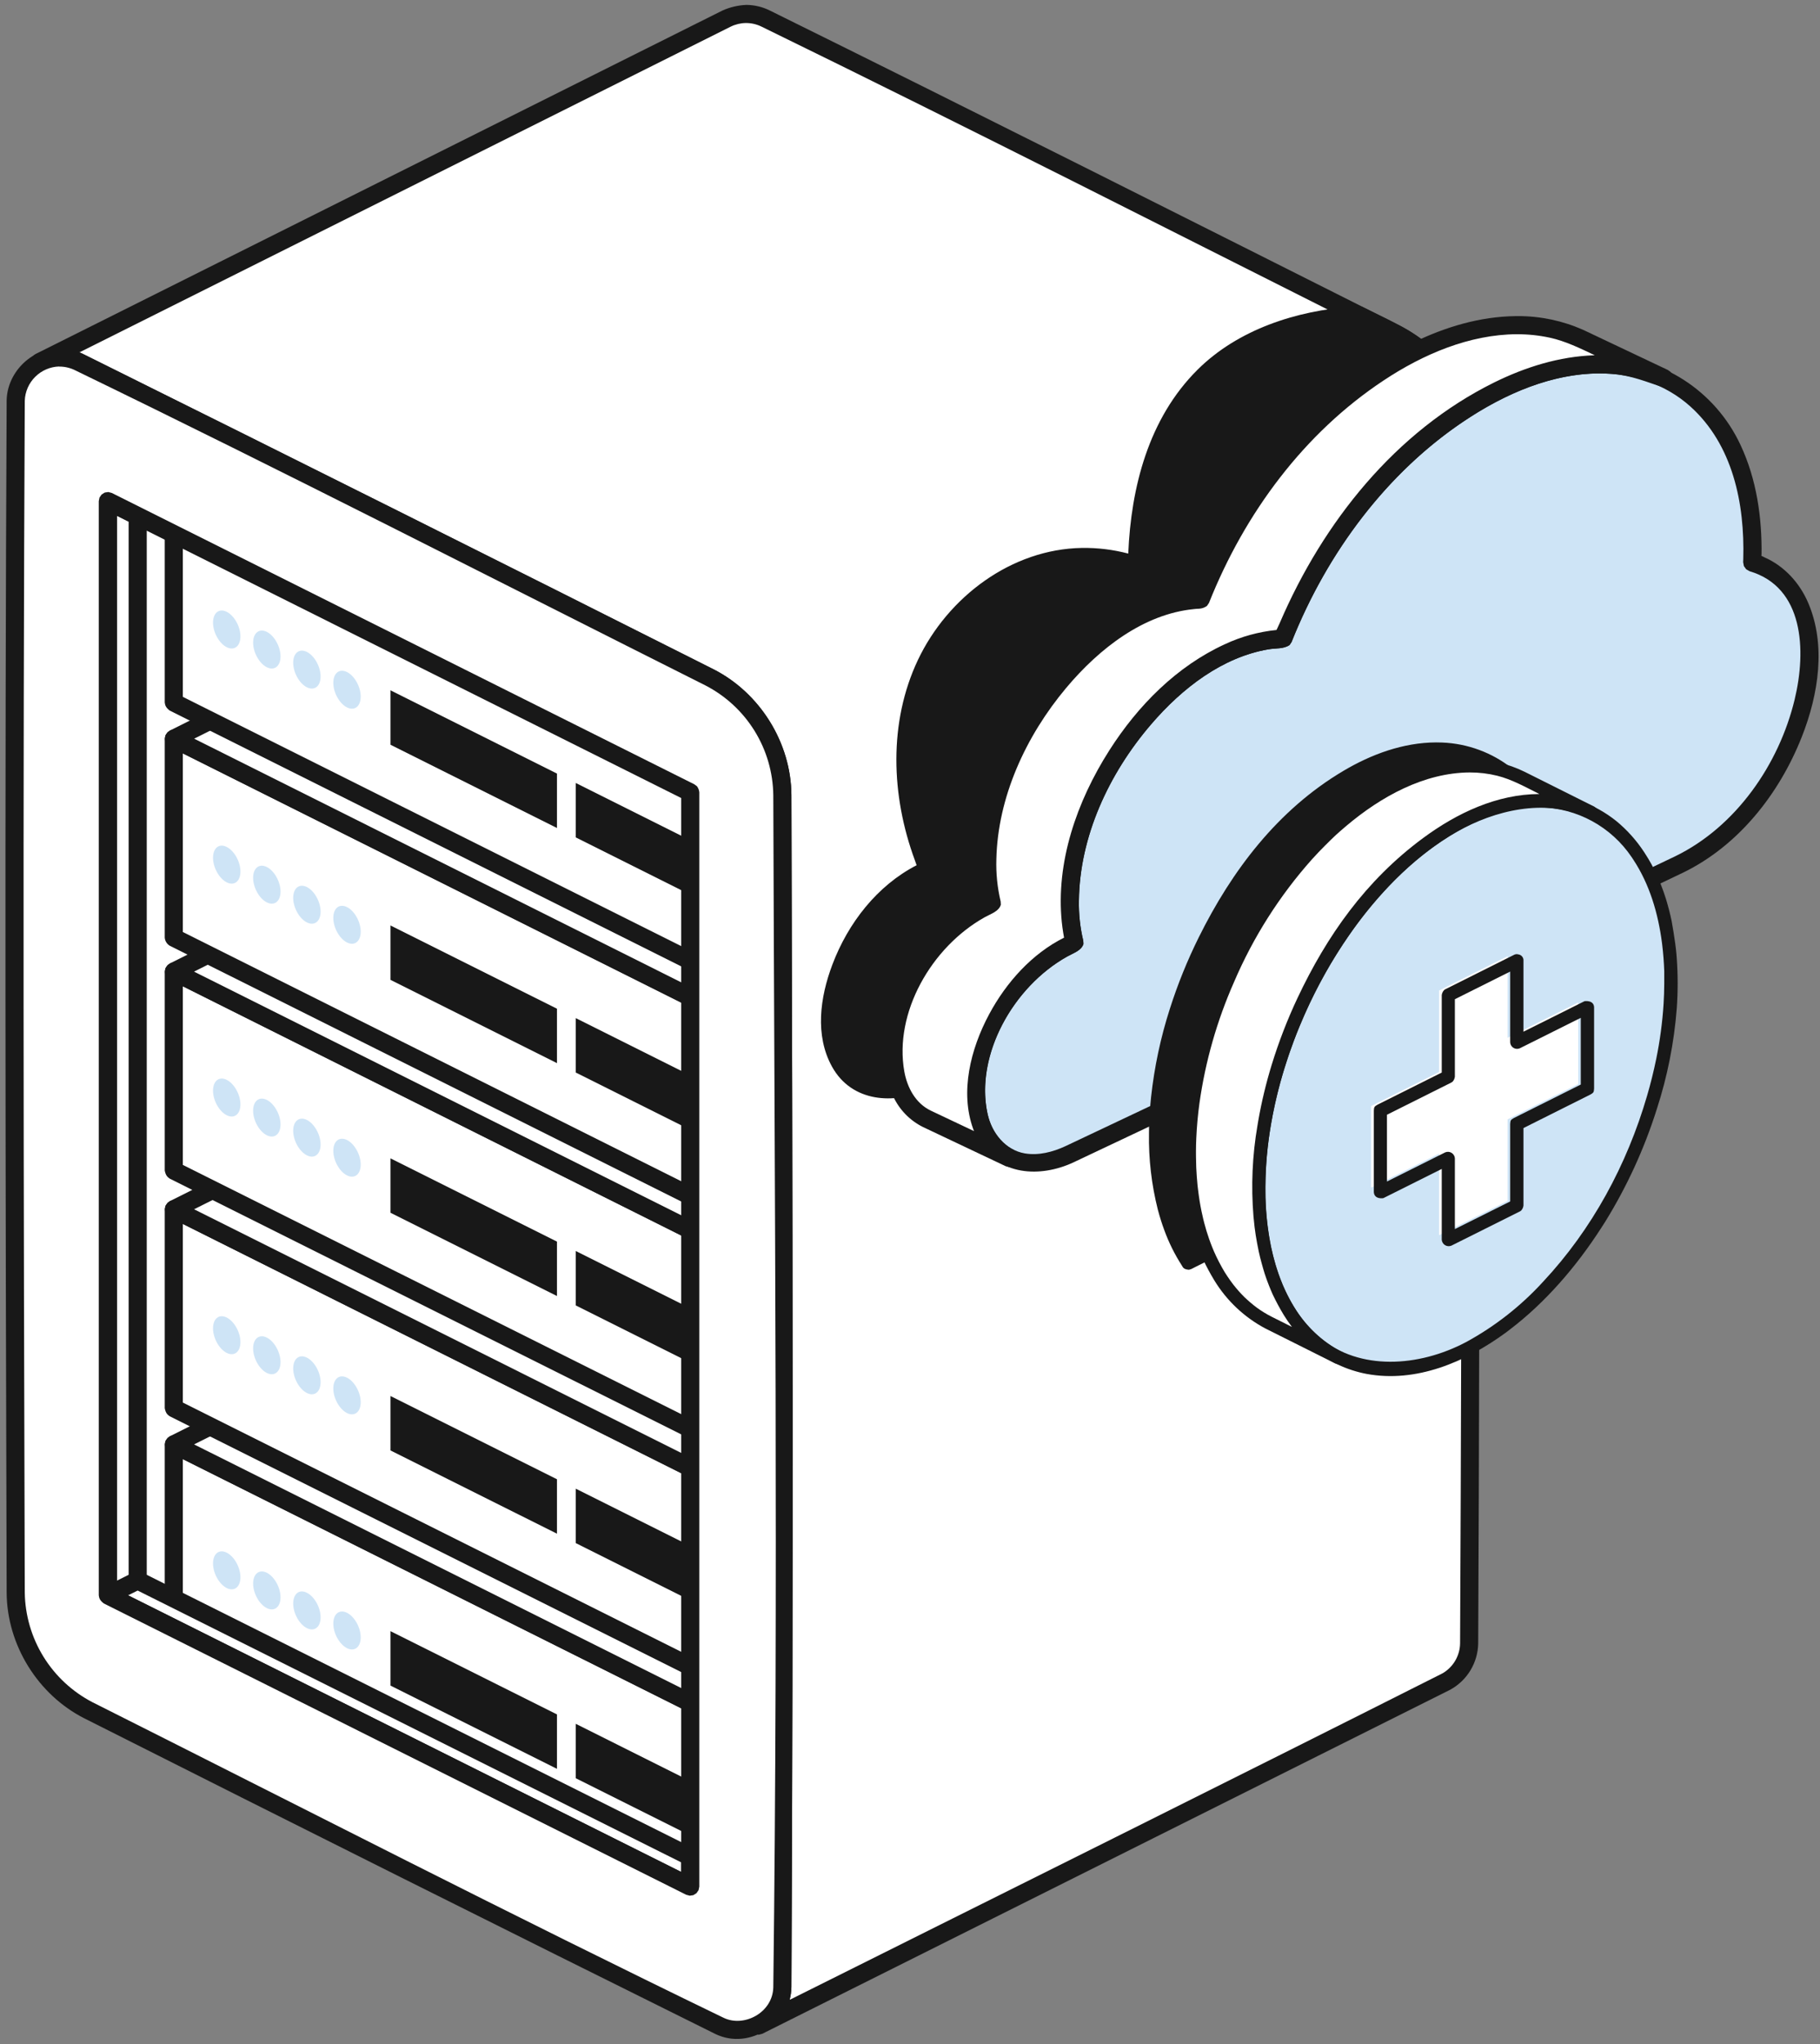
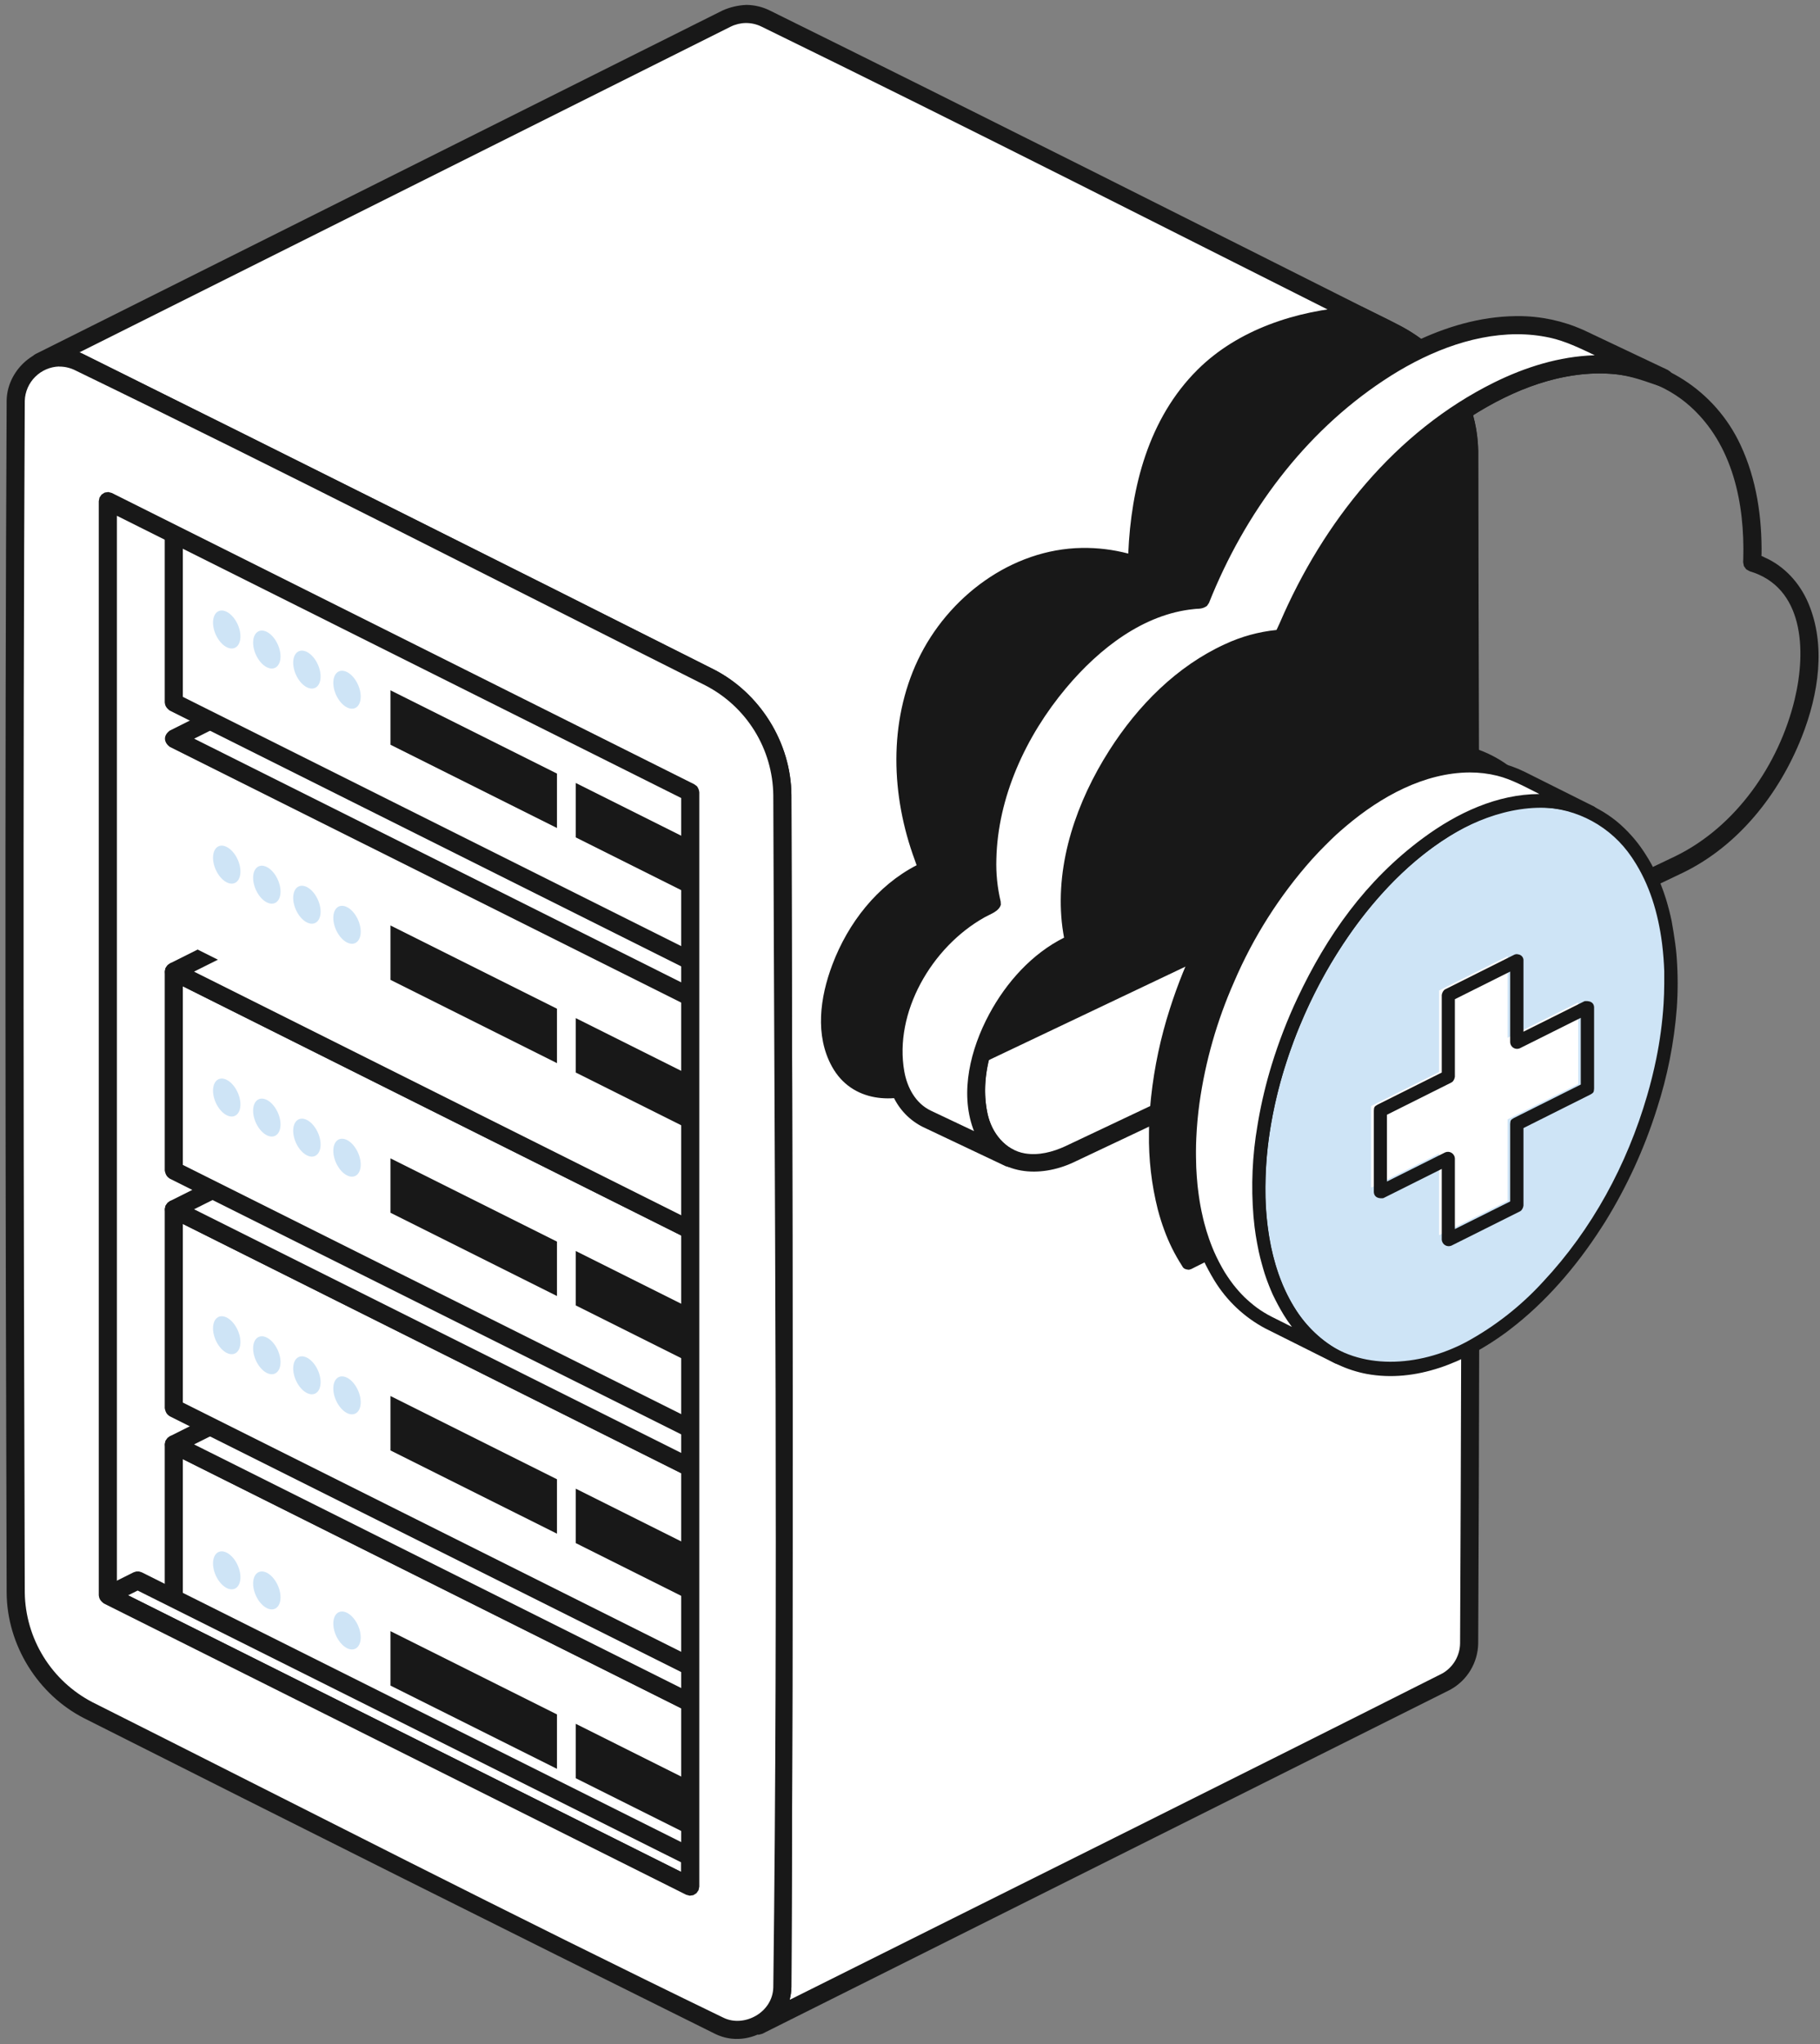
<svg xmlns="http://www.w3.org/2000/svg" width="179" height="201" viewBox="0 0 179 201" fill="none">
  <rect x="0" y="0" width="179" height="201" fill="#808080" stroke="none" />
  <g clip-path="url(#clip0_279_783)">
    <path fill-rule="evenodd" clip-rule="evenodd" d="M25.089 31.404L7.157 47.549L5.605 157.791L72.095 195.94L74.195 41.914L25.089 31.404Z" fill="white" />
    <path fill-rule="evenodd" clip-rule="evenodd" d="M25.276 30.532L74.382 41.051L74.665 41.165C74.788 41.254 74.89 41.369 74.963 41.502C75.036 41.635 75.078 41.783 75.087 41.935L72.986 195.957L72.905 196.315L72.686 196.614L72.366 196.795L72 196.833L71.652 196.72L5.155 158.561C4.993 158.426 4.797 158.314 4.708 157.775L6.26 47.538L6.339 47.181L6.554 46.887L24.486 30.741L24.719 30.589L24.989 30.516L25.268 30.532H25.276ZM8.043 47.951L6.502 157.277L71.225 194.413L73.294 42.632L25.355 32.37L8.043 47.951Z" fill="#181818" />
    <path fill-rule="evenodd" clip-rule="evenodd" d="M17.092 142.028V161.583L76.947 191.51V171.953L17.092 142.028Z" fill="white" />
    <path fill-rule="evenodd" clip-rule="evenodd" d="M17.49 141.23L77.353 171.156L77.613 171.349C77.745 171.523 77.825 171.731 77.846 171.949V191.51L77.773 191.863L77.567 192.157L77.258 192.35L76.902 192.402L76.556 192.309L16.693 162.379C16.518 162.246 16.308 162.136 16.202 161.582V142.027L16.273 141.674L16.481 141.38L16.787 141.187L17.144 141.135L17.49 141.228V141.23ZM17.983 161.031L76.055 190.068V172.504L17.983 143.476V161.039V161.031Z" fill="#181818" />
    <path fill-rule="evenodd" clip-rule="evenodd" d="M56.623 169.497V174.847L72.998 183.033V177.685L56.623 169.497Z" fill="#181818" />
    <path fill-rule="evenodd" clip-rule="evenodd" d="M38.404 160.388V165.739L54.779 173.925V168.574L38.404 160.388Z" fill="#181818" />
    <path fill-rule="evenodd" clip-rule="evenodd" d="M76.947 171.953V191.51L136.8 161.583V142.028L76.947 171.953Z" fill="white" />
    <path fill-rule="evenodd" clip-rule="evenodd" d="M137.106 141.189L137.412 141.382L137.618 141.676L137.691 142.029V161.574C137.651 161.792 137.647 162.032 137.198 162.371L77.353 192.307L77.004 192.4L76.648 192.348L76.342 192.155L76.136 191.861L76.063 191.508V171.953C76.165 171.399 76.381 171.289 76.556 171.156L136.401 141.23L136.75 141.137L137.106 141.189ZM77.838 172.504V190.068L135.908 161.031V143.476L77.838 172.504Z" fill="#181818" />
    <path fill-rule="evenodd" clip-rule="evenodd" d="M76.947 112.1L136.8 142.029L76.947 171.953L17.092 142.029L76.947 112.1Z" fill="white" />
    <path fill-rule="evenodd" clip-rule="evenodd" d="M77.084 111.218L77.345 111.303L137.198 141.23C137.714 141.615 137.922 142.275 137.198 142.824L77.353 172.75C77.227 172.804 77.091 172.832 76.954 172.832C76.817 172.832 76.682 172.804 76.556 172.75L16.693 142.824C16.177 142.439 15.969 141.778 16.693 141.23L76.548 111.303L76.808 111.218H77.084ZM19.084 142.023L76.947 170.956L134.807 142.027L76.947 113.095L19.084 142.027V142.023Z" fill="#181818" />
    <path fill-rule="evenodd" clip-rule="evenodd" d="M22.299 152.67C21.552 152.285 20.952 152.772 20.952 153.733C20.952 154.693 21.556 155.773 22.299 156.149C23.043 156.524 23.647 156.045 23.647 155.086C23.647 154.127 23.041 153.041 22.299 152.67Z" fill="#CEE4F6" />
    <path fill-rule="evenodd" clip-rule="evenodd" d="M26.242 154.643C25.495 154.271 24.895 154.747 24.895 155.706C24.895 156.665 25.501 157.75 26.242 158.122C26.983 158.494 27.59 158.02 27.59 157.059C27.59 156.098 26.983 155.018 26.242 154.643Z" fill="#CEE4F6" />
-     <path fill-rule="evenodd" clip-rule="evenodd" d="M30.184 156.613C29.437 156.228 28.836 156.715 28.836 157.675C28.836 158.636 29.442 159.716 30.184 160.09C30.925 160.463 31.531 159.988 31.531 159.027C31.531 158.066 30.925 156.984 30.184 156.613Z" fill="#CEE4F6" />
    <path fill-rule="evenodd" clip-rule="evenodd" d="M34.129 158.582C33.381 158.209 32.781 158.686 32.781 159.645C32.781 160.604 33.387 161.688 34.129 162.061C34.87 162.435 35.476 161.959 35.476 160.998C35.476 160.038 34.872 158.956 34.129 158.582Z" fill="#CEE4F6" />
    <path fill-rule="evenodd" clip-rule="evenodd" d="M17.092 118.908V138.463L76.947 168.391V148.834L17.092 118.908Z" fill="white" />
    <path fill-rule="evenodd" clip-rule="evenodd" d="M17.49 118.109L77.353 148.037L77.613 148.23C77.745 148.405 77.825 148.613 77.846 148.831V168.39L77.773 168.742L77.567 169.036L77.258 169.229L76.902 169.281L76.556 169.189L16.693 139.258C16.518 139.127 16.308 139.016 16.202 138.463V118.906L16.273 118.554L16.481 118.259L16.787 118.067L17.144 118.013L17.49 118.105V118.109ZM17.983 137.91L76.055 166.948V149.385L17.983 120.348V137.91Z" fill="#181818" />
    <path fill-rule="evenodd" clip-rule="evenodd" d="M56.623 146.376V151.726L72.998 159.915V154.564L56.623 146.376Z" fill="#181818" />
    <path fill-rule="evenodd" clip-rule="evenodd" d="M38.404 137.267V142.617L54.779 150.804V145.453L38.404 137.267Z" fill="#181818" />
    <path fill-rule="evenodd" clip-rule="evenodd" d="M76.947 148.834V168.391L136.8 138.463V118.908L76.947 148.834Z" fill="white" />
    <path fill-rule="evenodd" clip-rule="evenodd" d="M137.106 118.063L137.412 118.255L137.618 118.55L137.691 118.902V138.471C137.587 139.023 137.374 139.135 137.198 139.266L77.353 169.187L77.004 169.279L76.648 169.227L76.342 169.035L76.136 168.74L76.063 168.388V148.835C76.165 148.28 76.381 148.17 76.556 148.037L136.401 118.109L136.75 118.017L137.106 118.071V118.063ZM77.838 149.385V166.948L135.908 137.911V120.348L77.838 149.385Z" fill="#181818" />
    <path fill-rule="evenodd" clip-rule="evenodd" d="M76.947 88.98L136.8 118.908L76.947 148.835L17.092 118.908L76.947 88.98Z" fill="white" />
    <path fill-rule="evenodd" clip-rule="evenodd" d="M77.084 88.098L77.345 88.182L137.198 118.109C137.722 118.507 137.894 119.177 137.198 119.703L77.353 149.637C77.227 149.691 77.091 149.719 76.954 149.719C76.817 149.719 76.682 149.691 76.556 149.637L16.693 119.703C16.177 119.318 15.969 118.658 16.693 118.109L76.548 88.182L76.808 88.098H77.084ZM19.084 118.902L76.947 147.837L134.807 118.906L76.947 89.975L19.084 118.906V118.902Z" fill="#181818" />
    <path fill-rule="evenodd" clip-rule="evenodd" d="M22.299 129.549C21.552 129.175 20.952 129.651 20.952 130.612C20.952 131.572 21.556 132.654 22.299 133.028C23.043 133.401 23.647 132.926 23.647 131.965C23.647 131.004 23.041 129.922 22.299 129.549Z" fill="#CEE4F6" />
    <path fill-rule="evenodd" clip-rule="evenodd" d="M26.242 131.52C25.495 131.147 24.895 131.624 24.895 132.583C24.895 133.542 25.501 134.626 26.242 134.999C26.983 135.373 27.59 134.895 27.59 133.936C27.59 132.978 26.983 131.894 26.242 131.52Z" fill="#CEE4F6" />
    <path fill-rule="evenodd" clip-rule="evenodd" d="M30.184 133.492C29.437 133.118 28.836 133.594 28.836 134.554C28.836 135.515 29.442 136.597 30.184 136.971C30.925 137.344 31.531 136.867 31.531 135.906C31.531 134.945 30.925 133.865 30.184 133.492Z" fill="#CEE4F6" />
    <path fill-rule="evenodd" clip-rule="evenodd" d="M34.129 135.463C33.381 135.09 32.781 135.565 32.781 136.526C32.781 137.487 33.387 138.569 34.129 138.942C34.87 139.316 35.476 138.838 35.476 137.88C35.476 136.921 34.872 135.835 34.129 135.463Z" fill="#CEE4F6" />
    <path fill-rule="evenodd" clip-rule="evenodd" d="M17.092 95.539V115.094L76.947 145.02V125.465L17.092 95.539Z" fill="white" />
    <path fill-rule="evenodd" clip-rule="evenodd" d="M17.49 94.74L77.353 124.666L77.613 124.859C77.745 125.033 77.826 125.24 77.846 125.458V145.017L77.773 145.369L77.567 145.665L77.258 145.858L76.902 145.91L76.556 145.817L16.693 115.891C16.518 115.758 16.308 115.646 16.202 115.094V95.537L16.273 95.185L16.481 94.89L16.787 94.698L17.144 94.644L17.49 94.736V94.74ZM17.983 114.543L76.055 143.576V126.014L17.983 96.979V114.543Z" fill="#181818" />
    <path fill-rule="evenodd" clip-rule="evenodd" d="M56.623 123.007V128.357L72.998 136.543V131.193L56.623 123.007Z" fill="#181818" />
    <path fill-rule="evenodd" clip-rule="evenodd" d="M38.404 113.898V119.247L54.779 127.435V122.085L38.404 113.898Z" fill="#181818" />
    <path fill-rule="evenodd" clip-rule="evenodd" d="M76.947 125.465V145.02L136.8 115.094V95.539L76.947 125.465Z" fill="white" />
    <path fill-rule="evenodd" clip-rule="evenodd" d="M137.106 94.701L137.412 94.894L137.618 95.189L137.691 95.541V115.094C137.651 115.31 137.647 115.55 137.198 115.891L77.353 145.816L77.004 145.908L76.648 145.856L76.342 145.664L76.136 145.367L76.063 145.015V125.463C76.103 125.248 76.105 125.007 76.556 124.666L136.401 94.74L136.75 94.647L137.106 94.701ZM77.838 126.014V143.577L135.908 114.543V96.979L77.838 126.014Z" fill="#181818" />
    <path fill-rule="evenodd" clip-rule="evenodd" d="M76.947 65.61L136.8 95.539L76.947 125.465L17.092 95.539L76.947 65.61Z" fill="white" />
    <path fill-rule="evenodd" clip-rule="evenodd" d="M77.084 64.732L77.345 64.815L137.198 94.74C137.709 95.125 137.942 95.772 137.198 96.334L77.353 126.26C77.227 126.315 77.092 126.343 76.954 126.343C76.817 126.343 76.682 126.315 76.556 126.26L16.693 96.334C16.177 95.949 15.969 95.288 16.693 94.74L76.548 64.813L76.808 64.731L77.084 64.732ZM19.084 95.537L76.947 124.468L134.807 95.537L76.947 66.606L19.084 95.537Z" fill="#181818" />
    <path fill-rule="evenodd" clip-rule="evenodd" d="M22.299 106.18C21.552 105.806 20.952 106.282 20.952 107.242C20.952 108.203 21.556 109.285 22.299 109.659C23.043 110.032 23.647 109.555 23.647 108.596C23.647 107.637 23.041 106.553 22.299 106.18Z" fill="#CEE4F6" />
    <path fill-rule="evenodd" clip-rule="evenodd" d="M26.242 108.149C25.495 107.778 24.895 108.253 24.895 109.214C24.895 110.175 25.501 111.257 26.242 111.628C26.983 112 27.59 111.526 27.59 110.566C27.59 109.605 26.983 108.525 26.242 108.149Z" fill="#CEE4F6" />
    <path fill-rule="evenodd" clip-rule="evenodd" d="M30.184 110.123C29.437 109.747 28.836 110.225 28.836 111.186C28.836 112.146 29.442 113.226 30.184 113.602C30.925 113.977 31.531 113.498 31.531 112.539C31.531 111.58 30.925 110.494 30.184 110.123Z" fill="#CEE4F6" />
    <path fill-rule="evenodd" clip-rule="evenodd" d="M34.129 112.094C33.381 111.723 32.781 112.198 32.781 113.157C32.781 114.116 33.387 115.202 34.129 115.573C34.87 115.945 35.476 115.471 35.476 114.51C35.476 113.55 34.872 112.47 34.129 112.094Z" fill="#CEE4F6" />
    <path fill-rule="evenodd" clip-rule="evenodd" d="M17.092 72.64V92.195L76.947 122.119V102.564L17.092 72.64Z" fill="white" />
-     <path fill-rule="evenodd" clip-rule="evenodd" d="M17.49 71.84L77.353 101.767L77.613 101.96C77.745 102.134 77.825 102.342 77.846 102.56V122.119L77.773 122.471L77.567 122.766L77.258 122.959L76.902 123.011L76.556 122.918L16.693 92.99C16.554 92.905 16.437 92.789 16.351 92.65C16.266 92.512 16.215 92.355 16.202 92.193V72.638L16.273 72.285L16.481 71.991L16.787 71.798L17.144 71.746L17.49 71.838V71.84ZM17.983 91.642L76.055 120.677V103.115L17.983 74.079V91.642Z" fill="#181818" />
    <path fill-rule="evenodd" clip-rule="evenodd" d="M56.623 100.107V105.458L72.998 113.644V108.294L56.623 100.107Z" fill="#181818" />
    <path fill-rule="evenodd" clip-rule="evenodd" d="M38.404 90.999V96.347L54.779 104.536V99.185L38.404 90.999Z" fill="#181818" />
    <path fill-rule="evenodd" clip-rule="evenodd" d="M76.947 102.564V122.119L136.8 92.195V72.64L76.947 102.564Z" fill="white" />
    <path fill-rule="evenodd" clip-rule="evenodd" d="M137.106 71.8L137.412 71.993L137.618 72.287L137.691 72.639V92.193C137.651 92.408 137.647 92.651 137.198 92.99L77.353 122.916L77.004 123.009L76.648 122.957L76.342 122.764L76.136 122.47L76.063 122.117V102.564C76.165 102.01 76.381 101.9 76.556 101.767L136.401 71.841L136.75 71.748L137.106 71.8ZM77.838 103.115V120.677L135.908 91.642V74.08L77.838 103.115Z" fill="#181818" />
    <path fill-rule="evenodd" clip-rule="evenodd" d="M76.947 42.711L136.8 72.639L76.947 102.564L17.092 72.639L76.947 42.711Z" fill="white" />
    <path fill-rule="evenodd" clip-rule="evenodd" d="M77.084 41.822L77.345 41.905L137.198 71.841C137.722 72.237 137.894 72.909 137.198 73.435L77.353 103.361C77.227 103.415 77.092 103.443 76.954 103.443C76.817 103.443 76.682 103.415 76.556 103.361L16.693 73.435C16.177 73.05 15.969 72.389 16.693 71.841L76.548 41.912L76.808 41.822H77.084ZM19.084 72.626L76.947 101.567L134.807 72.638L76.947 43.707L19.084 72.638V72.626Z" fill="#181818" />
    <path fill-rule="evenodd" clip-rule="evenodd" d="M22.299 83.281C21.552 82.895 20.952 83.383 20.952 84.343C20.952 85.304 21.556 86.384 22.299 86.76C23.043 87.135 23.647 86.654 23.647 85.695C23.647 84.736 23.041 83.652 22.299 83.281Z" fill="#CEE4F6" />
    <path fill-rule="evenodd" clip-rule="evenodd" d="M26.242 85.25C25.495 84.876 24.895 85.352 24.895 86.313C24.895 87.273 25.501 88.355 26.242 88.729C26.983 89.102 27.59 88.627 27.59 87.666C27.59 86.706 26.983 85.624 26.242 85.25Z" fill="#CEE4F6" />
    <path fill-rule="evenodd" clip-rule="evenodd" d="M30.184 87.221C29.437 86.848 28.836 87.325 28.836 88.284C28.836 89.243 29.442 90.327 30.184 90.7C30.925 91.074 31.531 90.596 31.531 89.638C31.531 88.679 30.925 87.595 30.184 87.221Z" fill="#CEE4F6" />
    <path fill-rule="evenodd" clip-rule="evenodd" d="M34.129 89.193C33.381 88.819 32.781 89.295 32.781 90.256C32.781 91.216 33.387 92.298 34.129 92.672C34.87 93.045 35.476 92.568 35.476 91.609C35.476 90.65 34.872 89.566 34.129 89.193Z" fill="#CEE4F6" />
    <path fill-rule="evenodd" clip-rule="evenodd" d="M17.092 49.519V69.074L76.947 99.001V79.444L17.092 49.519Z" fill="white" />
    <path fill-rule="evenodd" clip-rule="evenodd" d="M17.49 48.72L77.353 78.647L77.613 78.839C77.745 79.014 77.825 79.222 77.846 79.44V99.002L77.773 99.355L77.567 99.649L77.258 99.842L76.902 99.894L76.556 99.801L16.693 69.869C16.244 69.53 16.243 69.291 16.202 69.072V49.523L16.273 49.17L16.481 48.876L16.787 48.683L17.144 48.631L17.49 48.724V48.72ZM17.983 68.521L76.055 97.558V79.994L17.983 50.959V68.521Z" fill="#181818" />
    <path fill-rule="evenodd" clip-rule="evenodd" d="M56.623 76.987V82.337L72.998 90.525V85.175L56.623 76.987Z" fill="#181818" />
    <path fill-rule="evenodd" clip-rule="evenodd" d="M38.404 67.878V73.229L54.779 81.415V76.065L38.404 67.878Z" fill="#181818" />
    <path fill-rule="evenodd" clip-rule="evenodd" d="M76.947 79.444V99.001L136.8 69.074V49.519L76.947 79.444Z" fill="white" />
    <path fill-rule="evenodd" clip-rule="evenodd" d="M137.106 48.679L137.412 48.872L137.614 49.165L137.691 49.523V69.072C137.651 69.29 137.647 69.53 137.198 69.869L77.353 99.797L77.004 99.89L76.648 99.838L76.342 99.645L76.136 99.351L76.063 98.999V79.444C76.165 78.889 76.381 78.779 76.556 78.646L136.401 48.72L136.75 48.627L137.106 48.679ZM77.838 79.994V97.558L135.908 68.521V50.959L77.838 79.994Z" fill="#181818" />
    <path fill-rule="evenodd" clip-rule="evenodd" d="M76.947 19.59L136.8 49.519L76.947 79.443L17.092 49.519L76.947 19.59Z" fill="white" />
    <path fill-rule="evenodd" clip-rule="evenodd" d="M77.084 18.718L77.345 18.803L137.198 48.72C137.714 49.105 137.922 49.765 137.198 50.314L77.353 80.24C77.227 80.294 77.091 80.322 76.954 80.322C76.817 80.322 76.682 80.294 76.556 80.24L16.693 50.314C16.177 49.929 15.969 49.269 16.693 48.72L76.548 18.793L76.808 18.709L77.084 18.718ZM19.084 49.523L76.947 78.446L134.807 49.523L76.947 20.586L19.084 49.523Z" fill="#181818" />
    <path fill-rule="evenodd" clip-rule="evenodd" d="M22.299 60.16C21.552 59.775 20.952 60.262 20.952 61.223C20.952 62.184 21.556 63.264 22.299 63.639C23.043 64.014 23.647 63.535 23.647 62.574C23.647 61.614 23.041 60.532 22.299 60.16Z" fill="#CEE4F6" />
    <path fill-rule="evenodd" clip-rule="evenodd" d="M26.242 62.129C25.495 61.758 24.895 62.233 24.895 63.192C24.895 64.151 25.501 65.237 26.242 65.608C26.983 65.98 27.59 65.506 27.59 64.546C27.59 63.585 26.983 62.503 26.242 62.129Z" fill="#CEE4F6" />
    <path fill-rule="evenodd" clip-rule="evenodd" d="M30.184 64.101C29.437 63.727 28.836 64.205 28.836 65.165C28.836 66.126 29.442 67.206 30.184 67.58C30.925 67.953 31.531 67.478 31.531 66.517C31.531 65.556 30.925 64.474 30.184 64.101Z" fill="#CEE4F6" />
    <path fill-rule="evenodd" clip-rule="evenodd" d="M34.129 66.08C33.381 65.707 32.781 66.184 32.781 67.143C32.781 68.102 33.387 69.186 34.129 69.559C34.87 69.933 35.476 69.457 35.476 68.496C35.476 67.536 34.872 66.454 34.129 66.08Z" fill="#CEE4F6" />
    <path fill-rule="evenodd" clip-rule="evenodd" d="M10.605 49.274V156.867L13.541 158.334V50.742L10.605 49.274Z" fill="white" />
-     <path fill-rule="evenodd" clip-rule="evenodd" d="M11.004 48.475L13.94 49.944L14.2 50.137C14.332 50.312 14.412 50.519 14.433 50.737V158.334L14.36 158.686L14.154 158.98L13.845 159.173L13.489 159.227L13.143 159.135L10.207 157.666C10.031 157.533 9.822 157.423 9.714 156.868V49.272L9.787 48.92L9.993 48.625L10.299 48.433L10.655 48.381L11.004 48.473V48.475ZM11.497 156.314L12.652 156.892V51.292L11.497 50.714V156.314Z" fill="#181818" />
    <path fill-rule="evenodd" clip-rule="evenodd" d="M13.541 155.397L67.886 182.571V185.505L10.605 156.866L13.541 155.397Z" fill="white" />
    <path fill-rule="evenodd" clip-rule="evenodd" d="M13.678 154.518L13.94 154.6L68.285 181.774C68.46 181.907 68.67 182.016 68.778 182.571V185.505L68.707 185.857L68.497 186.154L68.191 186.346L67.834 186.398L67.486 186.306L10.207 157.662C9.697 157.277 9.464 156.63 10.207 156.067L13.143 154.6L13.405 154.518H13.678ZM12.598 156.864L66.997 184.063V183.121L13.541 156.395L12.598 156.864Z" fill="#181818" />
    <path fill-rule="evenodd" clip-rule="evenodd" d="M3.901 35.607L71.463 1.826C72.061 1.526 72.72 1.37 73.389 1.37C74.057 1.37 74.716 1.526 75.314 1.826L137.308 32.823C139.471 33.905 141.29 35.567 142.561 37.625C143.833 39.682 144.506 42.053 144.506 44.471V161.574C144.507 162.307 144.32 163.028 143.964 163.668C143.607 164.308 143.093 164.847 142.47 165.232C142.36 165.3 142.246 165.363 142.133 165.425L74.571 199.181C74.686 199.123 74.8 199.061 74.909 198.988C75.533 198.603 76.047 198.064 76.404 197.424C76.76 196.784 76.947 196.063 76.947 195.33V78.24C76.947 75.822 76.273 73.451 75.001 71.393C73.729 69.336 71.91 67.674 69.746 66.592L7.752 35.595C7.155 35.295 6.495 35.139 5.827 35.139C5.158 35.139 4.499 35.295 3.901 35.595V35.607Z" fill="white" />
    <path fill-rule="evenodd" clip-rule="evenodd" d="M73.416 0.482C74.196 0.489 74.966 0.67 75.668 1.011C96.413 11.256 117.075 21.662 137.745 32.049C140.006 33.222 141.908 34.983 143.253 37.147C144.597 39.311 145.332 41.797 145.383 44.344V44.405C145.5 83.473 145.575 122.543 145.383 161.611C145.364 162.534 145.104 163.437 144.628 164.229C144.152 165.021 143.477 165.675 142.67 166.125C142.616 166.147 142.565 166.173 142.516 166.204L74.969 199.977L74.623 200.07L74.267 200.018L73.96 199.825L73.752 199.529L73.681 199.177C73.83 198.372 74.118 198.437 74.488 198.2C74.961 197.891 75.351 197.471 75.624 196.976C75.897 196.481 76.045 195.928 76.055 195.363C76.248 156.303 76.173 117.242 76.055 78.182C76.026 75.951 75.391 73.769 74.218 71.87C73.045 69.971 71.378 68.426 69.396 67.401C48.724 57.031 28.133 46.467 7.315 36.373C6.843 36.151 6.326 36.038 5.804 36.043C5.282 36.049 4.768 36.172 4.3 36.404L4.038 36.487H3.765L3.503 36.404C3.276 36.233 3.178 36.211 3.07 35.928C2.997 35.721 3 35.494 3.079 35.289C3.158 35.084 3.308 34.914 3.501 34.81L71.065 1.029C71.807 0.7 72.605 0.514 73.416 0.482ZM73.356 2.263C72.837 2.27 72.326 2.393 71.86 2.623L7.816 34.646L7.914 34.687C7.983 34.717 8.054 34.75 8.124 34.785C28.84 45.08 49.532 55.426 70.2 65.822C74.727 68.132 77.805 73.011 77.836 78.178C77.955 117.246 78.029 156.314 77.836 195.382C77.832 195.797 77.779 196.211 77.678 196.614V196.633C99.049 185.954 120.433 175.342 141.759 164.593C141.864 164.542 141.965 164.483 142.061 164.418C142.527 164.106 142.911 163.687 143.179 163.195C143.447 162.703 143.592 162.153 143.602 161.593C143.796 122.515 143.796 83.437 143.602 44.359C143.554 42.139 142.911 39.973 141.739 38.087C140.568 36.202 138.911 34.665 136.942 33.639C116.269 23.252 95.654 12.75 74.86 2.6C74.39 2.376 73.876 2.261 73.356 2.263Z" fill="#181818" />
    <path fill-rule="evenodd" clip-rule="evenodd" d="M7.76 35.599C7.104 35.272 6.376 35.118 5.645 35.152C4.913 35.186 4.203 35.406 3.58 35.791C2.957 36.177 2.443 36.716 2.087 37.356C1.731 37.996 1.544 38.717 1.545 39.449V156.539C1.545 158.958 2.218 161.328 3.49 163.386C4.761 165.443 6.58 167.105 8.744 168.187L70.738 199.184C71.393 199.512 72.121 199.666 72.853 199.632C73.585 199.599 74.296 199.379 74.919 198.993C75.542 198.607 76.056 198.068 76.412 197.428C76.768 196.787 76.954 196.066 76.952 195.334V78.24C76.952 75.821 76.279 73.45 75.007 71.393C73.735 69.336 71.915 67.673 69.752 66.592L7.758 35.595L7.76 35.599ZM10.605 49.268V156.865L67.886 185.505V77.913L10.605 49.272V49.268Z" fill="white" />
    <path fill-rule="evenodd" clip-rule="evenodd" d="M5.89 34.253C6.663 34.265 7.424 34.446 8.12 34.783C28.847 45.06 49.541 55.407 70.2 65.822C74.727 68.133 77.805 73.011 77.836 78.179C77.955 117.246 78.029 156.314 77.836 195.382C77.794 198.824 73.793 201.649 70.37 200.003C49.642 189.722 28.949 179.373 8.289 168.958C3.742 166.647 0.684 161.767 0.654 156.601C0.536 117.533 0.461 78.464 0.654 39.396C0.686 36.725 2.964 34.301 5.769 34.253H5.89ZM5.819 36.036C4.932 36.063 4.088 36.427 3.46 37.054C2.831 37.681 2.465 38.524 2.436 39.411C2.244 78.471 2.317 117.533 2.436 156.593C2.469 158.824 3.105 161.005 4.277 162.903C5.449 164.801 7.114 166.347 9.094 167.375C29.768 177.756 50.347 188.335 71.178 198.409C73.185 199.371 76.005 197.898 76.055 195.395C76.542 156.328 76.173 117.256 76.055 78.186C76.026 75.955 75.391 73.773 74.218 71.874C73.045 69.975 71.378 68.43 69.396 67.405C48.722 57.031 28.131 46.464 7.311 36.371C6.844 36.153 6.334 36.042 5.819 36.046V36.036ZM11.004 48.475L68.285 77.116L68.547 77.308C68.677 77.483 68.757 77.69 68.778 77.907V185.505L68.704 185.86L68.497 186.154L68.19 186.347L67.834 186.399L67.486 186.306L10.207 157.662C9.758 157.321 9.754 157.084 9.714 156.865V49.273L9.787 48.92L9.993 48.626L10.299 48.433L10.655 48.381L11.004 48.474V48.475ZM11.497 156.314L66.995 184.063V78.466L11.497 50.715V156.314Z" fill="#181818" />
    <path fill-rule="evenodd" clip-rule="evenodd" d="M133.557 30.951L137.292 32.819C139.455 33.901 141.274 35.563 142.546 37.62C143.817 39.678 144.491 42.048 144.491 44.467V80.8L133.413 86.066L90.864 106.282C85.795 108.69 81.679 106.039 81.679 100.363C81.679 94.688 85.795 88.126 90.864 85.718C91.016 85.644 91.168 85.577 91.319 85.514C83.298 66.394 97.843 50.897 111.829 55.62C112.021 43.048 117.37 31.974 133.413 31.019L133.557 30.951Z" fill="#181818" />
    <path fill-rule="evenodd" clip-rule="evenodd" d="M133.702 30.078L133.956 30.16C136.411 31.387 138.933 32.434 140.887 34.225C142.28 35.521 143.396 37.086 144.168 38.825C144.941 40.564 145.354 42.441 145.383 44.344V80.801C145.329 81.084 145.35 81.186 145.142 81.409C145.059 81.481 144.969 81.546 144.874 81.602C126.942 90.122 109.043 98.63 91.177 107.125C87.973 108.612 83.781 108.419 81.825 104.873C80.143 101.825 80.634 98.09 81.872 94.83C83.412 90.758 86.271 87.075 90.15 85.077C90.15 85.077 90.077 84.854 89.985 84.605C87.619 78.221 87.388 71.001 90.277 64.896C93.219 58.695 99.482 53.982 106.425 53.876C107.957 53.855 109.485 54.042 110.966 54.432C111.238 47.948 112.944 41.157 117.784 36.35C121.758 32.399 127.512 30.53 133.08 30.149L133.442 30.068H133.71L133.702 30.078ZM133.467 31.914C126.53 32.33 119.501 35.255 115.897 41.822C113.587 46.03 112.803 50.913 112.718 55.643L112.651 55.969C112.391 56.367 111.97 56.614 111.465 56.446L111.388 56.421C107.929 55.304 104.184 55.461 100.83 56.862C94.382 59.584 90.231 66.588 89.937 73.805C89.779 77.699 90.649 81.619 92.135 85.185L92.205 85.524C92.12 85.957 91.939 86.215 91.346 86.486C85.582 89.159 81.612 96.168 82.715 102.081C83.069 103.981 84.374 105.876 86.436 106.226C87.784 106.453 89.174 106.095 90.422 105.516C104.642 98.802 118.827 92.018 133.03 85.268L143.6 80.245C143.6 68.285 143.671 56.325 143.6 44.365C143.559 42.135 142.913 39.958 141.732 38.066C140.551 36.174 138.878 34.638 136.892 33.622L133.475 31.907L133.467 31.914Z" fill="#181818" />
    <path fill-rule="evenodd" clip-rule="evenodd" d="M129.031 105.075L122.293 100.479L116.188 104.786L129.031 110.866V105.075Z" fill="white" />
-     <path fill-rule="evenodd" clip-rule="evenodd" d="M126.195 62.807C130.369 52.276 138.475 42.624 147.78 38.204C161.349 31.754 172.365 38.853 172.365 54.043C172.365 54.461 172.365 54.883 172.34 55.306C175.717 56.296 177.924 59.596 177.924 64.525C177.924 72.468 172.161 81.659 165.065 85.031L147.78 93.25L105.231 113.465C100.162 115.876 96.047 113.223 96.047 107.549C96.047 101.875 100.162 95.31 105.231 92.901C105.385 92.828 105.535 92.761 105.685 92.697C105.374 91.405 105.222 90.079 105.231 88.75C105.231 79.268 112.108 68.302 120.577 64.276C122.562 63.333 124.459 62.855 126.201 62.796L126.195 62.807Z" fill="#CEE4F6" />
    <path fill-rule="evenodd" clip-rule="evenodd" d="M157.418 34.931C160.312 34.944 163.142 35.779 165.579 37.34C168.016 38.901 169.958 41.123 171.18 43.747C172.766 47.12 173.309 50.911 173.251 54.609C173.251 54.609 173.034 54.575 173.54 54.802C175.483 55.657 177.005 57.305 177.856 59.317C179.589 63.404 178.885 68.211 177.21 72.455C174.982 78.096 170.96 83.163 165.544 85.799C145.591 95.344 125.591 104.848 105.545 114.308C102.347 115.791 98.188 115.67 96.192 112.056C94.553 109.091 94.981 105.317 96.24 102.014C97.817 97.872 100.714 94.168 104.651 92.195C104.651 92.195 104.497 91.353 104.428 90.654C103.835 84.792 105.886 78.826 109.103 73.779C111.914 69.368 115.741 65.501 120.481 63.335C122.078 62.588 123.789 62.117 125.543 61.941C125.543 61.941 125.72 61.596 125.883 61.215C130.16 51.269 137.345 42.312 147.062 37.551C150.206 36.011 153.633 34.977 157.127 34.921L157.418 34.931ZM157.281 36.712C152.618 36.748 148.092 38.683 144.216 41.248C136.382 46.429 130.491 54.415 127.025 63.134L126.833 63.421C126.255 63.826 125.485 63.72 124.749 63.847C120.229 64.617 116.278 67.647 113.209 71.226C109.041 76.082 106.184 82.268 106.113 88.554C106.088 89.882 106.231 91.207 106.54 92.499L106.559 92.811C106.367 93.469 105.578 93.706 104.95 94.058C99.538 97.093 95.841 103.904 97.139 109.574C97.551 111.372 98.872 113.086 100.797 113.411C102.145 113.638 103.539 113.278 104.78 112.703C124.803 103.246 144.797 93.743 164.763 84.195C170.731 81.29 174.967 75.165 176.507 68.781C177.677 63.924 177.402 57.742 172.079 56.169L171.74 55.976L171.513 55.66L171.441 55.275L171.453 54.967C171.609 49.515 170.423 43.716 166.239 39.96C163.831 37.796 160.616 36.704 157.273 36.716L157.281 36.712Z" fill="#181818" />
    <path fill-rule="evenodd" clip-rule="evenodd" d="M99.301 113.858L91.173 110.007C89.184 109.066 87.921 106.85 87.921 103.706C87.921 98.03 92.035 91.467 97.105 89.058C97.257 88.985 97.409 88.918 97.559 88.854C97.248 87.562 97.095 86.237 97.105 84.908C97.105 75.426 103.982 64.459 112.451 60.433C114.436 59.492 116.332 59.013 118.075 58.953C122.241 48.427 130.346 38.776 139.651 34.355C145.7 31.479 151.245 31.296 155.531 33.325L163.659 37.176C159.376 35.147 153.841 35.33 147.78 38.206C138.475 42.625 130.369 52.276 126.195 62.807C124.453 62.867 122.557 63.344 120.572 64.288C112.1 68.314 105.225 79.28 105.225 88.762C105.216 90.091 105.368 91.416 105.68 92.709C105.53 92.772 105.379 92.84 105.225 92.913C100.156 95.321 96.042 101.885 96.042 107.56C96.042 110.704 97.305 112.92 99.293 113.862L99.301 113.858Z" fill="white" />
    <path fill-rule="evenodd" clip-rule="evenodd" d="M149.312 31.082C151.511 31.079 153.686 31.538 155.696 32.43C155.8 32.476 155.912 32.53 155.912 32.53L164.04 36.381L164.308 36.573C164.597 37.022 164.703 37.492 164.058 37.981C163.808 38.063 163.539 38.067 163.288 37.99C162.09 37.605 160.496 36.939 158.754 36.783C153.704 36.331 148.769 38.337 144.632 40.992C136.588 46.138 130.579 54.199 127.025 63.135L126.832 63.422C126.255 63.826 125.485 63.72 124.749 63.847C120.229 64.617 116.278 67.647 113.209 71.227C109.041 76.082 106.184 82.268 106.113 88.554C106.088 89.882 106.231 91.207 106.54 92.499L106.559 92.811C106.367 93.469 105.577 93.706 104.95 94.058C99.657 97.025 95.986 103.642 97.085 109.32C97.382 110.845 98.184 112.349 99.673 113.061L99.94 113.253C100.075 113.429 100.158 113.639 100.179 113.86L100.108 114.208L99.906 114.503L99.603 114.696L99.253 114.751L98.906 114.667L90.774 110.816C89.487 110.176 88.457 109.117 87.853 107.813C86.392 104.732 86.945 100.993 88.271 97.743C89.89 93.779 92.757 90.235 96.517 88.35C96.517 88.35 96.477 88.127 96.44 87.911C95.41 81.75 97.551 75.256 101.036 69.837C103.843 65.472 107.647 61.637 112.347 59.498C113.943 58.75 115.654 58.279 117.408 58.104C117.408 58.104 118.138 56.442 118.767 55.151C123.171 46.102 130.127 37.979 139.039 33.659C142.162 32.143 145.56 31.127 149.05 31.084L149.312 31.082ZM149.189 32.863C144.516 32.886 139.963 34.835 136.097 37.399C128.276 42.569 122.427 50.43 118.904 59.286L118.712 59.573C118.488 59.74 118.22 59.837 117.942 59.852C117.603 59.869 117.572 59.875 117.408 59.892C112.506 60.381 108.157 63.712 104.857 67.645C100.866 72.409 98.13 78.404 97.994 84.484C97.95 85.883 98.093 87.281 98.417 88.643L98.436 88.954C98.244 89.621 97.441 89.858 96.827 90.202C91.6 93.134 87.915 99.58 88.941 105.356C89.22 106.917 90.031 108.481 91.548 109.207L95.795 111.218C95.751 111.109 95.751 111.107 95.708 110.989C94.411 107.381 95.439 103.169 97.285 99.728C98.98 96.569 101.521 93.76 104.651 92.199C104.651 92.199 104.497 91.357 104.428 90.658C103.835 84.796 105.885 78.829 109.103 73.783C111.913 69.373 115.741 65.505 120.481 63.339C122.078 62.592 123.789 62.121 125.543 61.945C125.543 61.945 125.72 61.6 125.883 61.219C130.132 51.338 137.242 42.413 146.95 37.609C150.03 36.088 153.367 35.049 156.792 34.933H156.853C155.406 34.248 153.965 33.537 152.41 33.2C151.351 32.973 150.271 32.86 149.189 32.865V32.863Z" fill="#181818" />
    <path fill-rule="evenodd" clip-rule="evenodd" d="M116.862 124.207C114.838 121.163 113.664 116.928 113.664 111.755C113.664 97.372 122.748 81.153 133.935 75.559C145.122 69.965 154.203 77.101 154.203 91.487C154.203 96.63 153.035 102.002 151.037 107.055L143.151 111.019L116.862 124.207Z" fill="#181818" />
    <path fill-rule="evenodd" clip-rule="evenodd" d="M141.369 73.003C143.877 73 146.322 73.796 148.347 75.275C148.347 75.275 148.698 75.538 148.931 75.737C149.261 76.012 149.576 76.305 149.875 76.613C149.875 76.613 150.237 76.99 150.479 77.27C150.622 77.44 150.771 77.609 150.897 77.784C150.938 77.834 150.935 77.834 150.973 77.884C151.148 78.112 151.315 78.342 151.475 78.582C152.211 79.677 152.818 80.853 153.283 82.087L153.517 82.735C153.578 82.911 153.651 83.133 153.651 83.133C153.83 83.717 153.993 84.278 154.128 84.859C154.128 84.859 154.3 85.586 154.42 86.249C154.42 86.249 154.498 86.696 154.554 87.085C154.554 87.085 154.656 87.826 154.72 88.495C154.808 89.43 154.849 90.368 154.855 91.308V91.6C154.841 93.723 154.652 95.841 154.291 97.933L154.203 98.432C154.104 98.976 153.995 99.516 153.876 100.053C153.876 100.053 153.66 101.02 153.456 101.791C152.982 103.575 152.408 105.33 151.735 107.049C151.66 107.279 151.519 107.483 151.329 107.633L143.443 111.597L117.155 124.785L116.93 124.852C116.375 124.805 116.346 124.604 116.223 124.414C115.528 123.331 114.955 122.175 114.514 120.967C114.357 120.541 114.286 120.327 114.19 120.026C114.076 119.667 113.971 119.305 113.875 118.943C113.254 116.484 112.961 113.954 113.004 111.419C113.004 110.639 113.048 109.853 113.103 109.082L113.144 108.562C113.171 108.27 113.212 107.864 113.212 107.864C113.532 104.915 114.151 102.006 115.06 99.183C115.827 96.778 116.776 94.434 117.897 92.173C121.153 85.604 125.663 79.636 132.095 75.816C134.873 74.162 138.007 73.015 141.235 73L141.369 73.003ZM141.249 74.303C136.395 74.323 131.794 77.153 128.462 80.121C125.129 83.089 122.494 86.591 120.306 90.452C119.345 92.152 118.487 93.908 117.736 95.71C116.746 98.074 115.955 100.517 115.37 103.012C114.654 106.071 114.304 109.203 114.327 112.345C114.332 115.098 114.799 117.831 115.709 120.43C115.87 120.868 116.045 121.306 116.241 121.726C116.251 121.754 116.264 121.78 116.279 121.805C116.525 122.337 116.8 122.854 117.102 123.356L142.856 110.434L150.532 106.582C151.107 105.104 151.608 103.599 152.033 102.072C152.033 102.072 152.384 100.801 152.617 99.782C152.617 99.782 152.725 99.303 152.799 98.935C152.889 98.476 153 97.845 153 97.845C153.143 97.004 153.266 96.157 153.356 95.31L153.418 94.708C153.647 92.308 153.612 89.889 153.313 87.496C153.313 87.496 153.275 87.228 153.237 86.982C153.237 86.912 153.237 86.912 153.213 86.839C153.143 86.392 153.056 85.945 152.962 85.501V85.434C152.506 83.251 151.648 81.171 150.433 79.3C148.473 76.4 145.233 74.35 141.442 74.297L141.249 74.303Z" fill="#181818" />
    <path fill-rule="evenodd" clip-rule="evenodd" d="M144.074 80.629C155.261 75.036 164.345 82.171 164.345 96.554C164.345 110.937 155.261 127.159 144.074 132.741C132.887 138.323 123.812 131.211 123.812 116.825C123.812 102.44 132.896 86.223 144.083 80.629H144.074Z" fill="#CEE4F6" />
    <path fill-rule="evenodd" clip-rule="evenodd" d="M151.449 78.074C154.193 78.084 156.852 79.027 158.988 80.749C160.018 81.601 160.917 82.6 161.655 83.714L161.725 83.819C161.897 84.082 162.125 84.456 162.125 84.456L162.441 85.011L162.59 85.303C162.874 85.853 163.13 86.417 163.355 86.994L163.597 87.637C163.679 87.876 163.761 88.119 163.84 88.361C163.919 88.604 163.913 88.606 163.942 88.7C164.053 89.074 164.187 89.603 164.187 89.603C164.263 89.912 164.339 90.222 164.403 90.534C164.403 90.534 164.766 92.506 164.874 93.747C164.891 93.958 164.912 94.229 164.912 94.229C165.03 95.872 165.03 97.52 164.912 99.163C164.651 102.523 163.993 105.841 162.952 109.047C161.719 112.957 160.003 116.697 157.843 120.181L157.466 120.766C155.019 124.563 151.993 128.068 148.49 130.735L148.108 131.027C144.118 133.948 139.269 135.992 134.403 135.093C132.441 134.717 130.606 133.851 129.069 132.575L128.982 132.499C128.196 131.829 127.491 131.071 126.882 130.238L126.589 129.838C126.4 129.563 126.219 129.283 126.049 128.994C126.049 128.994 125.821 128.611 125.669 128.328L125.433 127.869C125.275 127.548 125.068 127.089 125.068 127.089C124.743 126.336 124.67 126.114 124.568 125.833C124.568 125.833 124.408 125.372 124.302 125.039C124.229 124.808 124.226 124.796 124.197 124.7C124.089 124.326 123.952 123.8 123.952 123.8C123.475 121.821 123.209 119.796 123.157 117.76C123.092 114.375 123.459 110.995 124.25 107.703C124.93 104.815 125.88 101.997 127.086 99.285C128.259 96.618 129.672 94.062 131.307 91.65C134.555 86.857 138.624 82.595 143.843 80.013C146.165 78.865 148.692 78.097 151.318 78.074H151.449ZM151.335 79.374C145.786 79.42 140.657 83.054 137.163 86.553C135.512 88.219 134.012 90.029 132.68 91.96C130.983 94.408 129.523 97.011 128.319 99.735C127.547 101.471 126.88 103.252 126.321 105.069C126.183 105.513 126.052 105.96 125.929 106.406C125.356 108.48 124.941 110.594 124.688 112.73C124.538 114.04 124.46 115.358 124.454 116.676C124.454 116.676 124.454 117.339 124.454 117.74C124.488 118.995 124.602 120.246 124.796 121.487C124.796 121.487 124.901 122.103 124.977 122.477L125.006 122.615C125.145 123.263 125.309 123.905 125.5 124.539C125.52 124.601 125.518 124.601 125.538 124.662C125.605 124.872 125.672 125.08 125.745 125.287L125.789 125.407C126.218 126.628 126.792 127.794 127.498 128.88L127.53 128.927C128.166 129.895 128.935 130.769 129.814 131.523L129.89 131.588C133.711 134.754 139.488 134.456 144.203 131.958C147.037 130.414 149.595 128.408 151.771 126.023C156.59 120.874 160.022 114.512 161.994 107.741C162.344 106.544 162.645 105.329 162.893 104.119C163.258 102.34 163.499 100.537 163.615 98.725C163.656 98.058 163.678 97.393 163.682 96.727C163.682 96.727 163.682 95.912 163.682 95.503C163.65 94.626 163.586 93.75 163.478 92.874L163.46 92.725C163.08 89.804 162.245 86.965 160.641 84.529C160.536 84.368 160.53 84.359 160.484 84.292C159.49 82.814 158.155 81.596 156.592 80.742C155.029 79.888 153.283 79.422 151.502 79.385L151.335 79.374Z" fill="#181818" />
    <path fill-rule="evenodd" clip-rule="evenodd" d="M131.645 133.489L124.807 130.068C120.037 127.685 116.964 121.77 116.964 113.419C116.964 99.034 126.048 82.814 137.235 77.22C141.909 74.884 146.232 74.77 149.664 76.484L156.505 79.905C153.07 78.187 148.755 78.298 144.073 80.641C132.886 86.234 123.802 102.454 123.802 116.837C123.802 125.202 126.875 131.114 131.645 133.5V133.489Z" fill="white" />
    <path fill-rule="evenodd" clip-rule="evenodd" d="M144.652 74.653C146.491 74.658 148.305 75.082 149.956 75.892L156.794 79.312L156.995 79.467C157.103 79.657 157.168 79.707 157.15 79.94C157.124 80.329 156.782 80.647 156.213 80.475C156.121 80.438 156.032 80.395 155.947 80.346C151.951 78.486 146.985 79.683 143.288 81.786C139.376 84.012 136.102 87.315 133.467 90.859C132.21 92.561 131.071 94.348 130.059 96.207C128.969 98.204 128.021 100.276 127.223 102.408C126.22 105.067 125.474 107.817 124.994 110.618C124.65 112.62 124.469 114.646 124.454 116.676C124.454 116.676 124.454 117.275 124.468 117.789C124.51 119.43 124.697 121.063 125.029 122.67L125.19 123.38C125.295 123.795 125.458 124.367 125.458 124.367C125.534 124.618 125.645 124.951 125.645 124.951L125.765 125.308C125.8 125.407 125.803 125.421 125.894 125.658C126.005 125.95 126.165 126.342 126.165 126.342L126.253 126.54C126.487 127.076 126.749 127.6 127.039 128.109L127.211 128.401L127.316 128.573C128.438 130.41 130.034 131.91 131.937 132.916L132.127 133.06C132.222 133.187 132.28 133.339 132.293 133.498L132.241 133.755L132.092 133.971L131.867 134.108L131.607 134.146L131.353 134.079C129.053 132.928 126.754 131.778 124.457 130.629C122.386 129.531 120.65 127.896 119.43 125.895C119.028 125.233 118.662 124.55 118.331 123.85C118.331 123.85 117.981 123.061 117.747 122.39C117.747 122.39 117.554 121.843 117.417 121.388C117.391 121.309 117.394 121.309 117.37 121.227C117.204 120.66 117.058 120.085 116.935 119.507C116.935 119.507 116.684 118.289 116.558 117.225C116.558 117.225 116.491 116.641 116.45 116.215C116.421 115.866 116.398 115.519 116.38 115.172C116.38 115.172 116.345 114.448 116.336 113.907C116.336 113.282 116.344 112.657 116.36 112.032C116.36 112.032 116.404 111.094 116.453 110.472C116.838 106.059 117.878 101.727 119.541 97.62L119.722 97.106C121.721 92.168 124.546 87.606 128.076 83.615C128.66 82.975 129.244 82.353 129.872 81.754C129.872 81.754 130.652 81.009 131.201 80.533C134.878 77.344 139.298 74.799 144.19 74.659H144.546L144.652 74.653ZM144.552 75.953C140.069 75.977 135.831 78.322 132.41 81.211C132.41 81.211 132.101 81.471 131.879 81.666C131.546 81.959 131.215 82.251 130.894 82.575C130.894 82.575 129.881 83.553 129.045 84.482C125.853 88.063 123.263 92.138 121.375 96.548C119.696 100.346 118.549 104.357 117.969 108.469C117.811 109.619 117.709 110.764 117.657 111.912C117.636 112.353 117.627 112.789 117.625 113.241C117.625 113.241 117.625 114.153 117.654 114.824C117.681 115.397 117.723 115.969 117.779 116.542C117.779 116.542 117.873 117.398 117.984 118.087C118.036 118.417 118.098 118.747 118.165 119.074C118.165 119.074 118.255 119.498 118.343 119.869L118.439 120.254C118.577 120.777 118.732 121.297 118.913 121.808C118.913 121.808 119.149 122.486 119.395 123.047C119.704 123.75 120.057 124.433 120.452 125.091C120.452 125.091 120.876 125.769 121.311 126.33C121.349 126.38 121.352 126.382 121.393 126.429C121.704 126.822 122.04 127.196 122.397 127.548C122.776 127.911 123.176 128.251 123.595 128.567C124.072 128.915 124.577 129.224 125.105 129.49L127.065 130.472C126.779 130.098 126.511 129.708 126.262 129.303C125.86 128.641 125.494 127.959 125.163 127.259C125.163 127.259 124.854 126.561 124.632 125.953C124.632 125.953 124.413 125.369 124.246 124.785C124.246 124.785 123.954 123.786 123.802 123.073C123.802 123.073 123.51 121.709 123.387 120.625C123.387 120.625 123.32 120.041 123.282 119.612C123.034 116.619 123.166 113.607 123.677 110.648C123.7 110.502 123.723 110.355 123.75 110.209C124.073 108.363 124.51 106.539 125.058 104.747C125.75 102.487 126.602 100.279 127.608 98.14C130.488 92.036 134.303 86.579 139.969 82.4C143.317 79.928 147.231 78.094 151.381 78.074H151.402C150.026 77.387 148.677 76.631 147.257 76.277C146.369 76.058 145.458 75.95 144.544 75.953H144.552Z" fill="#181818" />
    <path fill-rule="evenodd" clip-rule="evenodd" d="M148.274 102.045L155.22 98.572V106.59L148.274 110.063V118.081L141.536 121.452V113.431L134.855 116.772V108.754L141.536 105.413V97.395L148.274 94.024V102.045Z" fill="white" />
    <path fill-rule="evenodd" clip-rule="evenodd" d="M149.299 93.841C149.376 93.847 149.451 93.868 149.52 93.903C149.589 93.938 149.651 93.987 149.701 94.046C149.751 94.106 149.789 94.174 149.812 94.248C149.835 94.322 149.843 94.4 149.836 94.477V101.444L155.841 98.444C155.841 98.444 156.735 98.301 156.782 99.028V107.037C156.759 107.408 156.724 107.443 156.423 107.621L149.836 110.919V118.537C149.813 118.721 149.734 118.894 149.608 119.03C149.569 119.065 149.524 119.095 149.477 119.118L142.738 122.486C142.638 122.526 142.53 122.542 142.423 122.533C142.315 122.524 142.212 122.489 142.12 122.432C142.028 122.375 141.951 122.298 141.896 122.205C141.84 122.113 141.806 122.009 141.798 121.902V114.938L136.055 117.81C136.055 117.81 135.179 117.97 135.118 117.225V109.207C135.138 108.839 135.176 108.801 135.474 108.623L141.798 105.46V97.848C141.82 97.665 141.9 97.493 142.026 97.357C142.065 97.321 142.109 97.291 142.157 97.267L148.896 93.893C149.018 93.824 149.162 93.803 149.299 93.835V93.841ZM143.089 98.251V105.869C143.067 106.052 142.989 106.224 142.864 106.36C142.823 106.395 142.778 106.425 142.73 106.45L136.409 109.611V116.177L142.148 113.305C142.248 113.265 142.357 113.248 142.464 113.257C142.572 113.266 142.676 113.3 142.768 113.358C142.859 113.415 142.936 113.492 142.992 113.585C143.048 113.677 143.081 113.782 143.089 113.89V120.853L148.528 118.137V110.519C148.551 110.148 148.586 110.11 148.887 109.935L155.473 106.64V100.08L149.468 103.079C149.368 103.122 149.26 103.139 149.151 103.131C149.043 103.123 148.939 103.088 148.846 103.031C148.754 102.974 148.677 102.895 148.622 102.802C148.566 102.709 148.534 102.604 148.528 102.495V95.532L143.089 98.251Z" fill="#181818" />
  </g>
  <defs>
    <clipPath id="clip0_279_783">
      <rect width="178.327" height="200" fill="white" transform="translate(0.534 0.482)" />
    </clipPath>
  </defs>
</svg>